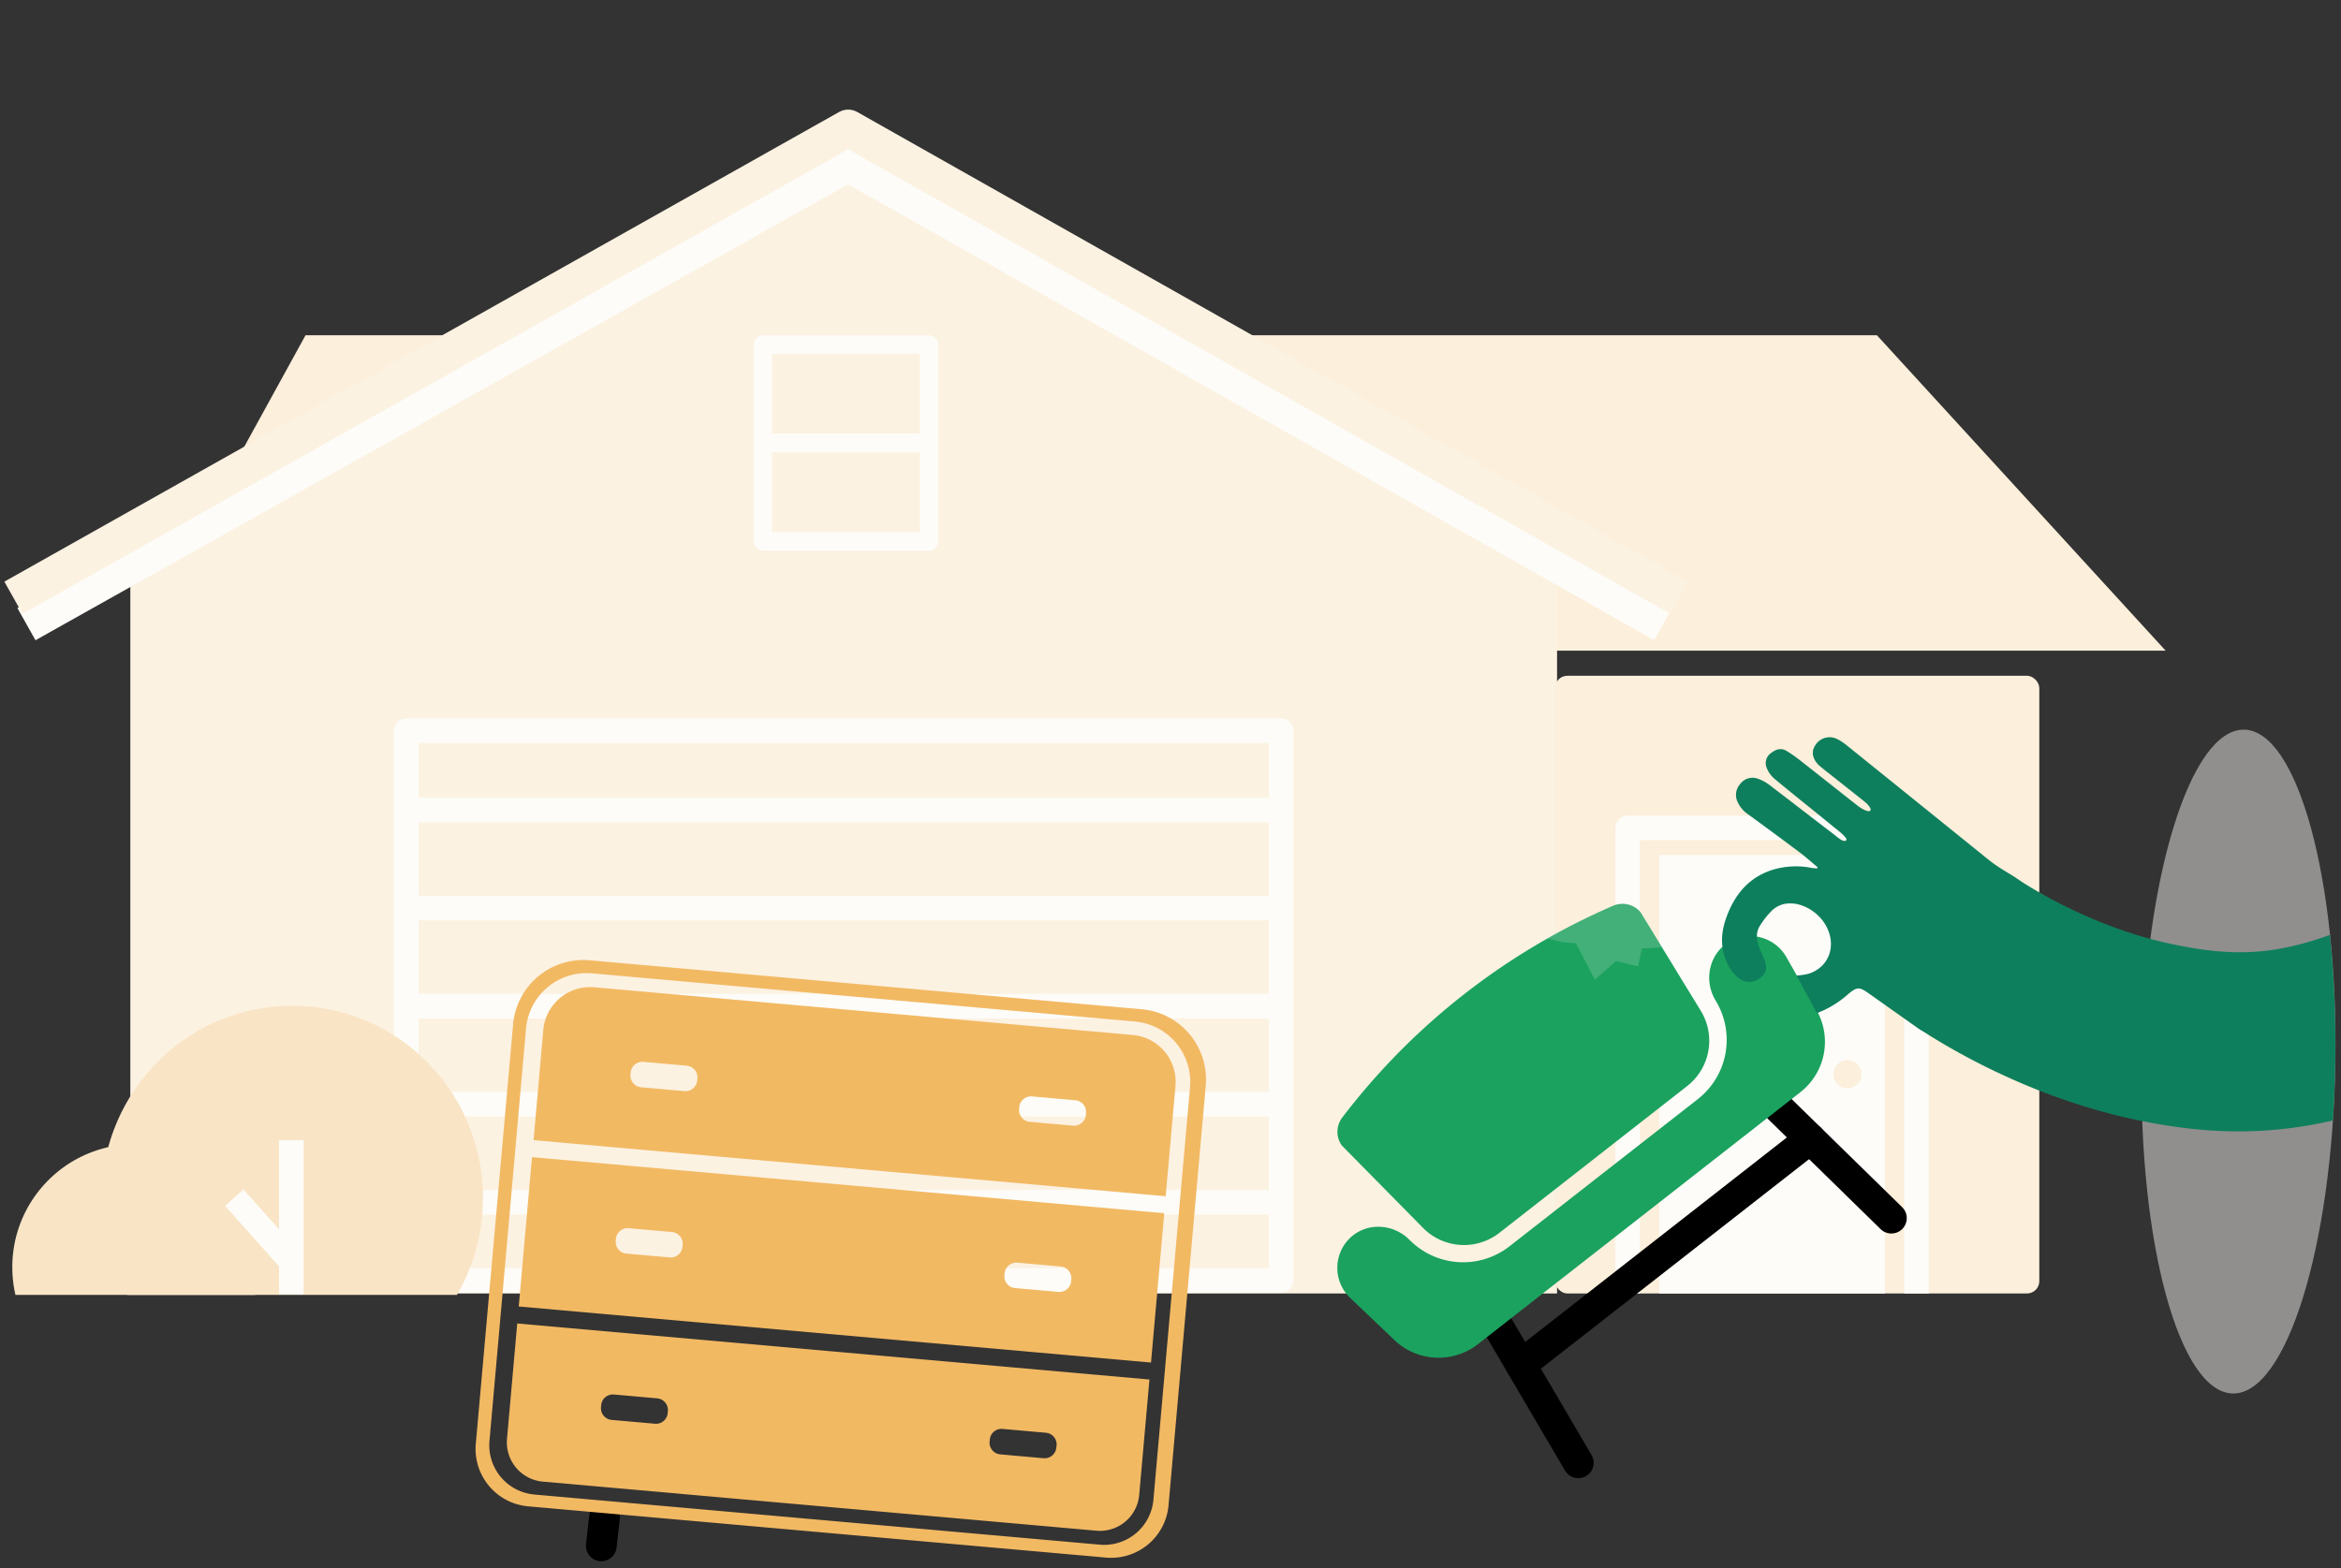
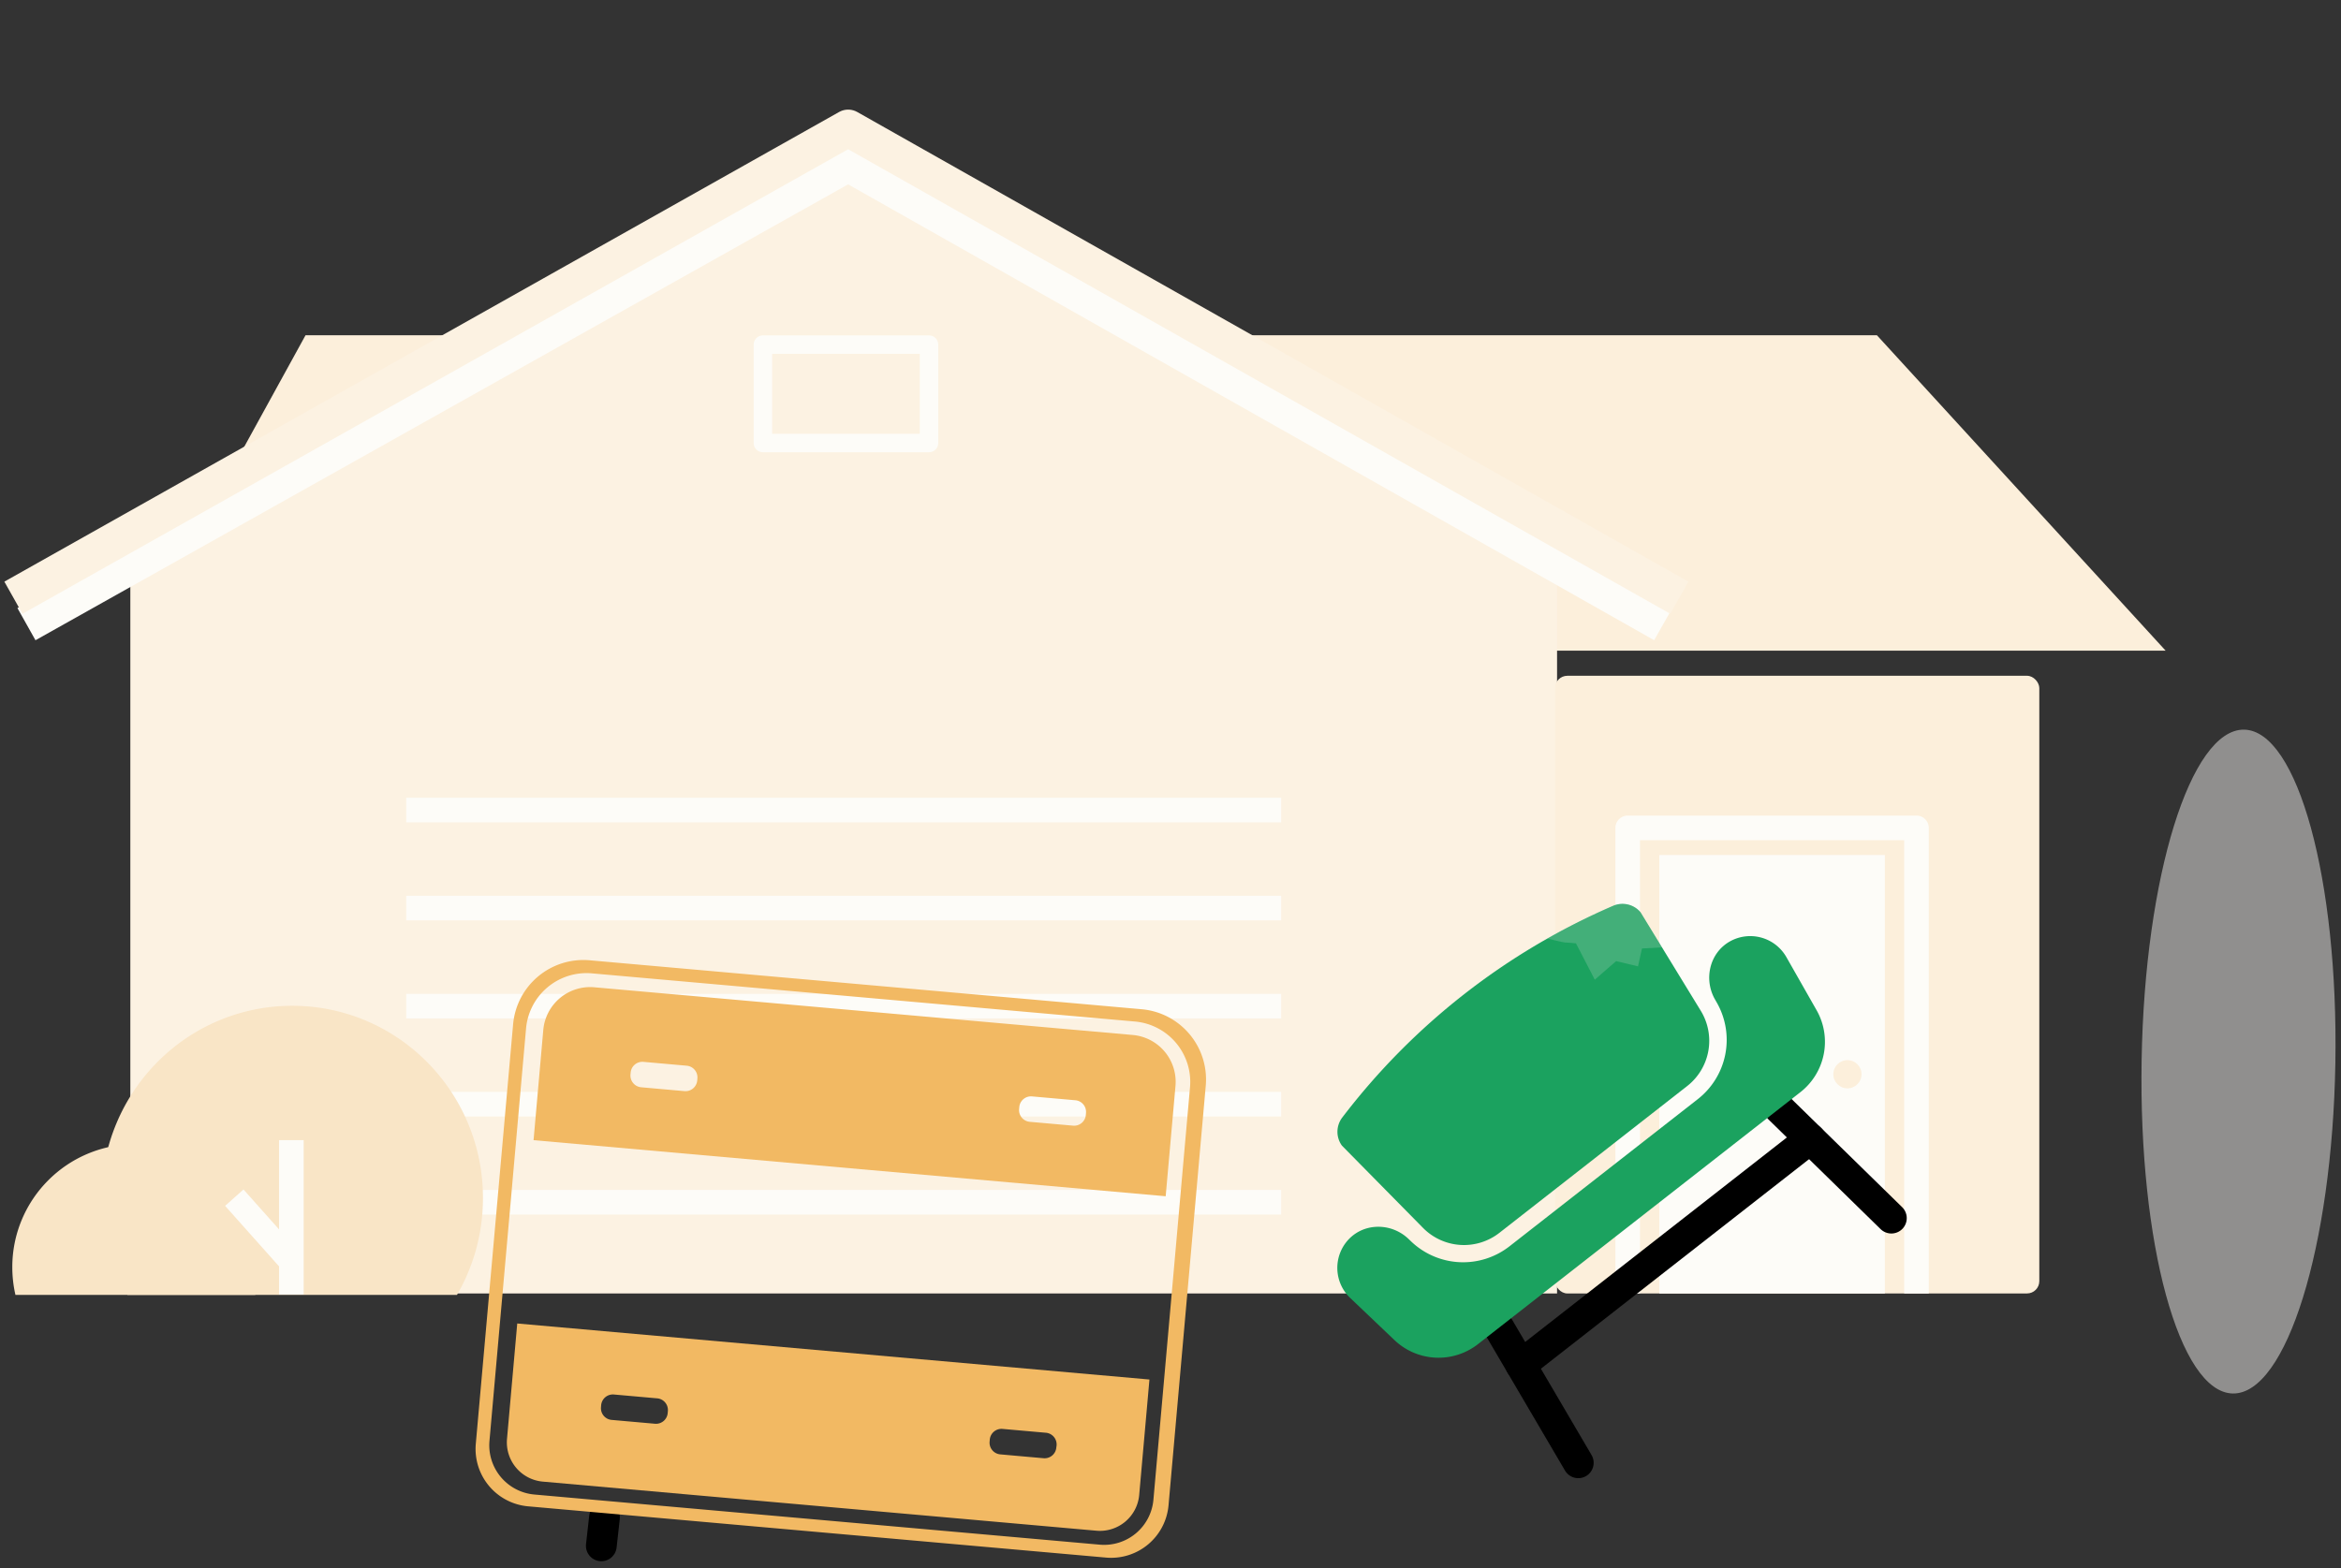
<svg xmlns="http://www.w3.org/2000/svg" width="761" height="510" viewBox="0 0 761 510">
  <rect x="0" y="0" width="761" height="510" fill="#333333" stroke="none" />
  <defs>
    <clipPath id="clip-path">
      <path id="Path_1219" data-name="Path 1219" d="M22.866,68.175A18.683,18.683,0,0,1,4.289,51.62L0,14.315A7.656,7.656,0,0,1,5.719,7.183a220.894,220.894,0,0,1,111.745,0,7.667,7.667,0,0,1,5.719,7.132l-4.3,37.3a18.683,18.683,0,0,1-18.576,16.555Z" fill="none" />
    </clipPath>
    <clipPath id="clip-path-2">
-       <path id="Union_40" data-name="Union 40" d="M176.9,223.826c-5.934-1.146-11.335-7.954-15.775-18.867l-10.689-12.785-2-49.228L68.648,121.3,0,97.606s3.625-62.392,3.625-63.2S36.045,0,36.045,0L180.416,7.621l-.011.708a9.459,9.459,0,0,1,1.894-.158c17.388.3,30.641,48.864,29.6,108.463S195.92,224.3,178.532,224a9.425,9.425,0,0,1-1.338-.119l0,.291Z" transform="translate(2672.217 6837.077)" fill="#412727" />
-     </clipPath>
+       </clipPath>
    <clipPath id="clip-path-3">
      <path id="Path_2395" data-name="Path 2395" d="M30.656,92.891,24.988,76.982,16.72,76.61l-5.93,2.83L1.97,76.61,0,58.68,15.58,42.23l12.53-2.97L11.48,19.04,19.57,3.28,53.39,0l59.6,61.72,36.67,23.39,59.82,2.57v67.81l-77-1.52L83.06,131.22,48.57,102.91Z" transform="translate(-3.12 -3.28)" fill="none" />
    </clipPath>
  </defs>
  <g id="Kerbside-illustration" transform="translate(-2125 -9885.793)">
    <rect id="Rectangle_7011" data-name="Rectangle 7011" width="761" height="510" transform="translate(2125 9885.793)" fill="none" />
    <path id="Path_2369" data-name="Path 2369" d="M107.93,0c59.608,0,107.93,14.1,107.93,31.488S167.538,62.976,107.93,62.976,0,48.879,0,31.488,48.322,0,107.93,0Z" transform="matrix(-0.017, 1, -1, -0.017, 2886, 10123.591)" fill="#eeedeb" opacity="0.5" />
    <g id="Group_4223" data-name="Group 4223" transform="translate(1169 9669.85)">
      <g id="Group_4188" data-name="Group 4188" transform="translate(-6151 -16671)">
        <path id="Path_2175" data-name="Path 2175" d="M2072.724,15300.443h510.807l93.868,102.578H2016.353Z" transform="translate(5133.601 1695.508)" fill="#fcefdb" />
        <path id="Path_936" data-name="Path 936" d="M469.385,16.961V259.428H5.59V16.961l230.12-125.07Z" transform="translate(7143.778 17048.111)" fill="#fcf2e2" />
        <path id="Path_937" data-name="Path 937" d="M14.457,155.263,281.577,5.37,546.54,155.263" transform="translate(7101.14 16934.633)" fill="none" stroke="#fdfcf8" stroke-linejoin="round" stroke-width="12" />
        <path id="Path_2187" data-name="Path 2187" d="M10.3,158.09,281.657,5.37,551.852,158.09" transform="translate(7101.06 16923.215)" fill="none" stroke="#fcf2e2" stroke-linejoin="round" stroke-width="12" />
        <rect id="Rectangle_6976" data-name="Rectangle 6976" width="157.422" height="200.853" rx="4" transform="translate(7612.505 17106.686)" fill="#fcefdb" />
        <g id="Group_4186" data-name="Group 4186" transform="translate(7239.061 17124.535)">
-           <path id="Path_1926" data-name="Path 1926" d="M294.971,192.914V14.12H10.56V192.914Z" transform="translate(-10.56 -14.119)" fill="none" stroke="#fdfcf8" stroke-linejoin="round" stroke-width="8" />
          <path id="Path_2178" data-name="Path 2178" d="M2186.3,16645.822h284.411" transform="translate(-2186.301 -16492.479)" fill="none" stroke="#fdfcf8" stroke-width="8" />
          <path id="Path_2183" data-name="Path 2183" d="M2186.3,16645.822h284.411" transform="translate(-2186.301 -16524.359)" fill="none" stroke="#fdfcf8" stroke-width="8" />
          <path id="Path_2184" data-name="Path 2184" d="M2186.3,16645.822h284.411" transform="translate(-2186.301 -16556.24)" fill="none" stroke="#fdfcf8" stroke-width="8" />
          <path id="Path_2185" data-name="Path 2185" d="M2186.3,16645.822h284.411" transform="translate(-2186.301 -16588.121)" fill="none" stroke="#fdfcf8" stroke-width="8" />
          <path id="Path_2186" data-name="Path 2186" d="M2186.3,16645.822h284.411" transform="translate(-2186.301 -16620.002)" fill="none" stroke="#fdfcf8" stroke-width="8" />
        </g>
        <path id="Path_2181" data-name="Path 2181" d="M10.56,156.694V14.12H83.881V156.694" transform="translate(7635.841 17150.846)" fill="#fdfcf8" />
        <path id="Path_2182" data-name="Path 2182" d="M10.56,165.512V14.12h93.871V165.512" transform="translate(7625.566 17142.027)" fill="none" stroke="#fdfcf8" stroke-linejoin="round" stroke-width="8" />
        <ellipse id="Ellipse_578" data-name="Ellipse 578" cx="4.587" cy="4.587" rx="4.587" ry="4.587" transform="translate(7702.969 17231.672)" fill="#fcefdb" />
        <g id="Rectangle_6985" data-name="Rectangle 6985" transform="translate(7352 16996)" fill="none" stroke="#fdfcf8" stroke-linejoin="round" stroke-width="6">
-           <rect width="60" height="38" stroke="none" />
          <rect x="3" y="3" width="54" height="32" fill="none" />
        </g>
        <g id="Rectangle_6986" data-name="Rectangle 6986" transform="translate(7352 17028)" fill="none" stroke="#fdfcf8" stroke-linejoin="round" stroke-width="6">
          <rect width="60" height="38" stroke="none" />
-           <rect x="3" y="3" width="54" height="32" fill="none" />
        </g>
        <g id="Group_4187" data-name="Group 4187" transform="translate(7111 17214.41)">
          <path id="Subtraction_19" data-name="Subtraction 19" d="M-1194.44-11053.109h-107.122a62.462,62.462,0,0,1-6.231-14.911,63.122,63.122,0,0,1-2.208-16.589,62.539,62.539,0,0,1,4.872-24.327,62.33,62.33,0,0,1,13.287-19.867,61.768,61.768,0,0,1,19.707-13.395,61.169,61.169,0,0,1,24.133-4.912,61.169,61.169,0,0,1,24.133,4.912,61.766,61.766,0,0,1,19.707,13.395,62.338,62.338,0,0,1,13.287,19.867,62.539,62.539,0,0,1,4.872,24.327,63.122,63.122,0,0,1-2.208,16.589,62.448,62.448,0,0,1-6.23,14.911Z" transform="translate(1339 11146.699)" fill="#f9e5c6" />
          <path id="Subtraction_20" data-name="Subtraction 20" d="M-1260.017-11098.11h-77.966a40.239,40.239,0,0,1-1.016-9,39.74,39.74,0,0,1,3.143-15.568,39.871,39.871,0,0,1,8.572-12.716,39.865,39.865,0,0,1,12.714-8.572,39.747,39.747,0,0,1,15.57-3.144,39.747,39.747,0,0,1,15.57,3.144,39.864,39.864,0,0,1,12.714,8.572,39.871,39.871,0,0,1,8.572,12.716,39.746,39.746,0,0,1,3.143,15.568,40.246,40.246,0,0,1-1.016,9Z" transform="translate(1339 11191.699)" fill="#f9e5c6" />
          <g id="Group_4176" data-name="Group 4176" transform="translate(72.164 43.268)">
            <path id="Path_2179" data-name="Path 2179" d="M1935.508,16394.127v50.189" transform="translate(-1916.955 -16394.127)" fill="none" stroke="#fdfcf8" stroke-width="8" />
            <path id="Path_2180" data-name="Path 2180" d="M1936.692,16418l17.625,19.783" transform="translate(-1936.692 -16399.287)" fill="none" stroke="#fdfcf8" stroke-width="8" />
          </g>
        </g>
      </g>
    </g>
    <g id="Layer_2" data-name="Layer 2" transform="matrix(0.788, -0.616, 0.616, 0.788, 2529.927, 10264.607)">
      <g id="Layer_1" data-name="Layer 1" transform="translate(0 0)">
        <line id="Line_207" data-name="Line 207" y1="50.471" x2="6.744" transform="translate(25.54 92.397)" fill="none" stroke="#000" stroke-linecap="round" stroke-linejoin="round" stroke-width="10" />
        <line id="Line_208" data-name="Line 208" x1="6.744" y1="50.471" transform="translate(147.952 92.397)" fill="none" stroke="#000" stroke-linecap="round" stroke-linejoin="round" stroke-width="10" />
        <line id="Line_209" data-name="Line 209" x2="119.384" transform="translate(30.426 106.29)" fill="none" stroke="#000" stroke-linecap="round" stroke-linejoin="round" stroke-width="10" />
        <path id="Path_1215" data-name="Path 1215" d="M22.866,68.175A18.683,18.683,0,0,1,4.289,51.62L0,14.315A7.656,7.656,0,0,1,5.719,7.183a220.894,220.894,0,0,1,111.745,0,7.667,7.667,0,0,1,5.719,7.132l-4.3,37.3a18.683,18.683,0,0,1-18.576,16.555Z" transform="translate(28.529 0)" fill="#1ba25f" />
        <path id="Path_1216" data-name="Path 1216" d="M156.627,52.869A20.783,20.783,0,0,0,177.179,35.12l2.9-19.668A13.51,13.51,0,0,0,168.5.112c-7.38-.974-14.073,4.5-15.171,11.878l-.18,1.244a24.459,24.459,0,0,1-24.205,20.884H51.277A24.466,24.466,0,0,1,27.071,13.23l-.179-1.24C25.81,4.627,19.134-.862,11.726.112A13.51,13.51,0,0,0,.141,15.452l2.9,19.668A20.783,20.783,0,0,0,23.6,52.869Z" transform="translate(0 39.528)" fill="#1ba25f" />
        <g id="Group_4028" data-name="Group 4028" transform="translate(28.524 0)" clip-path="url(#clip-path)">
          <path id="Path_1218" data-name="Path 1218" d="M0,.242S3.715,5.01,4,5.151,6.592,7.5,6.592,7.5L4.137,20.575l9.187-.473,4.554,5.714,4.593-3.783,5.46,3.8,4.695-12.947-5.421-7.7L0,0Z" transform="translate(93.838 1.852)" fill="#e4e4e4" opacity="0.2" />
        </g>
      </g>
    </g>
    <g id="Layer_2-2" data-name="Layer 2" transform="translate(2279.595 10197.958)">
      <g id="Layer_1-2" data-name="Layer 1" transform="translate(0 0)">
        <line id="Line_210" data-name="Line 210" y1="9.2" x2="1.028" transform="translate(40.877 181.298)" fill="none" stroke="#000" stroke-linecap="round" stroke-linejoin="round" stroke-width="10" />
        <path id="Path_1220" data-name="Path 1220" d="M216.551,16.013,37.043.089A22.938,22.938,0,0,0,12.2,20.909L.071,157.341a18.735,18.735,0,0,0,17.005,20.31l187.876,16.667a18.73,18.73,0,0,0,20.31-17l12.1-136.432a22.933,22.933,0,0,0-20.815-24.873Zm3.8,159.487a16.08,16.08,0,0,1-17.46,14.616l-183.756-16.3A16.08,16.08,0,0,1,4.518,156.36L16.411,22.251A19.733,19.733,0,0,1,37.8,4.342L214.344,20.005a19.722,19.722,0,0,1,17.9,21.391Z" transform="translate(0.003 0)" fill="#f2b963" />
        <path id="Path_1221" data-name="Path 1221" d="M34,65.665,239.485,83.9l3.183-35.857a15.292,15.292,0,0,0-13.862-16.579L53.745,15.951A15.292,15.292,0,0,0,37.16,29.813Zm157.9-10.79a3.815,3.815,0,0,1,4.147-3.438l14.072,1.248a3.815,3.815,0,0,1,3.465,4.142l-.055.654a3.82,3.82,0,0,1-4.147,3.465L195.311,59.7a3.82,3.82,0,0,1-3.471-4.142ZM65.566,43.674A3.831,3.831,0,0,1,69.713,40.2l14.072,1.253A3.82,3.82,0,0,1,87.257,45.6l-.055.649a3.826,3.826,0,0,1-4.147,3.471L68.981,48.465a3.826,3.826,0,0,1-3.471-4.147Z" transform="translate(-15.146 -7.08)" fill="#f2b963" />
-         <path id="Path_1222" data-name="Path 1222" d="M230.845,182.411l4.308-48.56L29.618,115.62h0L25.31,164.18h0ZM183.261,153.4a3.815,3.815,0,0,1,4.142-3.471l14.056,1.248a3.82,3.82,0,0,1,3.471,4.147l-.055.649a3.82,3.82,0,0,1-4.147,3.465l-14.072-1.248a3.82,3.82,0,0,1-3.471-4.142ZM56.9,142.185a3.82,3.82,0,0,1,4.147-3.465l14.072,1.248a3.82,3.82,0,0,1,3.471,4.142l-.061.649a3.815,3.815,0,0,1-4.142,3.471l-14.072-1.248a3.82,3.82,0,0,1-3.471-4.147Z" transform="translate(-11.275 -51.513)" fill="#f2b963" />
        <path id="Path_1223" data-name="Path 1223" d="M21.716,213.17h0l-3.327,37.515a12.825,12.825,0,0,0,11.644,13.906L210,280.554A12.819,12.819,0,0,0,223.9,268.911l3.327-37.521Zm48.91,29.137a3.82,3.82,0,0,1-4.147,3.465l-14.072-1.248a3.815,3.815,0,0,1-3.465-4.142l.055-.654a3.82,3.82,0,0,1,4.147-3.465l14.072,1.248a3.815,3.815,0,0,1,3.465,4.142Zm126.33,11.206a3.82,3.82,0,0,1-4.142,3.471l-14.072-1.253a3.815,3.815,0,0,1-3.471-4.142l.055-.649a3.826,3.826,0,0,1,4.175-3.488l14.072,1.248a3.826,3.826,0,0,1,3.471,4.147Z" transform="translate(-8.169 -94.974)" fill="#f2b963" />
      </g>
    </g>
    <g id="Mask_Group_271" data-name="Mask Group 271" transform="translate(0 3278.171)" clip-path="url(#clip-path-2)">
      <g id="Layer_2-3" data-name="Layer 2" transform="translate(2669.242 6854.349) rotate(-9)">
        <g id="Layer_1-3" data-name="Layer 1" transform="translate(5.926 0.939)">
          <g id="Group_4347" data-name="Group 4347" clip-path="url(#clip-path-3)">
            <path id="Path_2394" data-name="Path 2394" d="M206.69,90.43l-1.45.37c-24,5.94-38.72,3.41-56-3-23.24-8.5-40.95-23.11-46.9-28.43-3.15-3.13-6.15-5.07-9.33-8.59q-19.86-22-39.76-44a15.88,15.88,0,0,0-2.93-2.62,5.47,5.47,0,0,0-7.38,1.31c-1.47,1.77-1.3,4.15.48,6.45.47.52.94,1.05,1.4,1.58,3.81,4.13,7.63,8.26,11.42,12.41.75.81,1.82,2.51,1.32,3-.63.71-2.73-1-3.7-2-5.33-5.72-10.6-11.5-15.93-17.22a43.209,43.209,0,0,0-4.34-4.22c-1.55-1.25-3.22-1-4.86-.12a4,4,0,0,0-2.38,4.22,9,9,0,0,0,1.95,4.22c5.25,6,10.68,11.88,16,17.86,1.46,1.65,4.68,4.9,4,5.6C47.41,38,45.76,36,44.85,35c-6.18-6.49-12.3-13-18.5-19.49A13.4,13.4,0,0,0,23.05,13a5,5,0,0,0-6,.85,5.29,5.29,0,0,0-1.69,5.63,9.7,9.7,0,0,0,2.71,4.44c4.91,4.93,9.77,9.85,14.6,14.83,1.76,1.81,3.35,3.78,5,5.67l-.13.44c-.63-.18-1.29-.32-1.89-.52a26.35,26.35,0,0,0-11.37-1.47c-7.59.77-13.18,4.74-17.22,11.07C4.5,58,2.62,62.42,3.23,67.6c.41,3.4,1.39,6.54,4,8.93a5.45,5.45,0,0,0,6.48.55c2.14-1.21,2.79-2.78,2.25-5.5-.34-1.57-.82-3.06-1.12-4.61-.43-2.32-.27-4.65,1.23-6.45a26.57,26.57,0,0,1,4.64-4.35,8.26,8.26,0,0,1,5.81-1.55c4.74.46,9.52,4.57,11.09,9.58,2,6.35-1,12.26-7.17,13.82-1.92.48-4.06.2-6.1.14-1.21,0-2.4-.44-3.6-.47A5.69,5.69,0,0,0,15,82.56c-.46,2.75.51,4.7,3.42,6.49A16.51,16.51,0,0,0,30.6,91.18a32.37,32.37,0,0,0,10.54-4.44c3.13-1.86,3.88-1.77,6.55.82l14.13,13.79c.61.59,1.34,1.14,1.92,1.65h0c9.75,8.67,33.58,27.84,65.36,39.53,14,5.16,30.54,9.83,51.33,9.83a152,152,0,0,0,25.82-2.3c.76-8.43,1.24-17.26,1.4-26.36C207.85,112.1,207.5,100.92,206.69,90.43Z" transform="translate(-3.12 -3.28)" fill="#0e7f5c" />
          </g>
        </g>
      </g>
    </g>
  </g>
</svg>